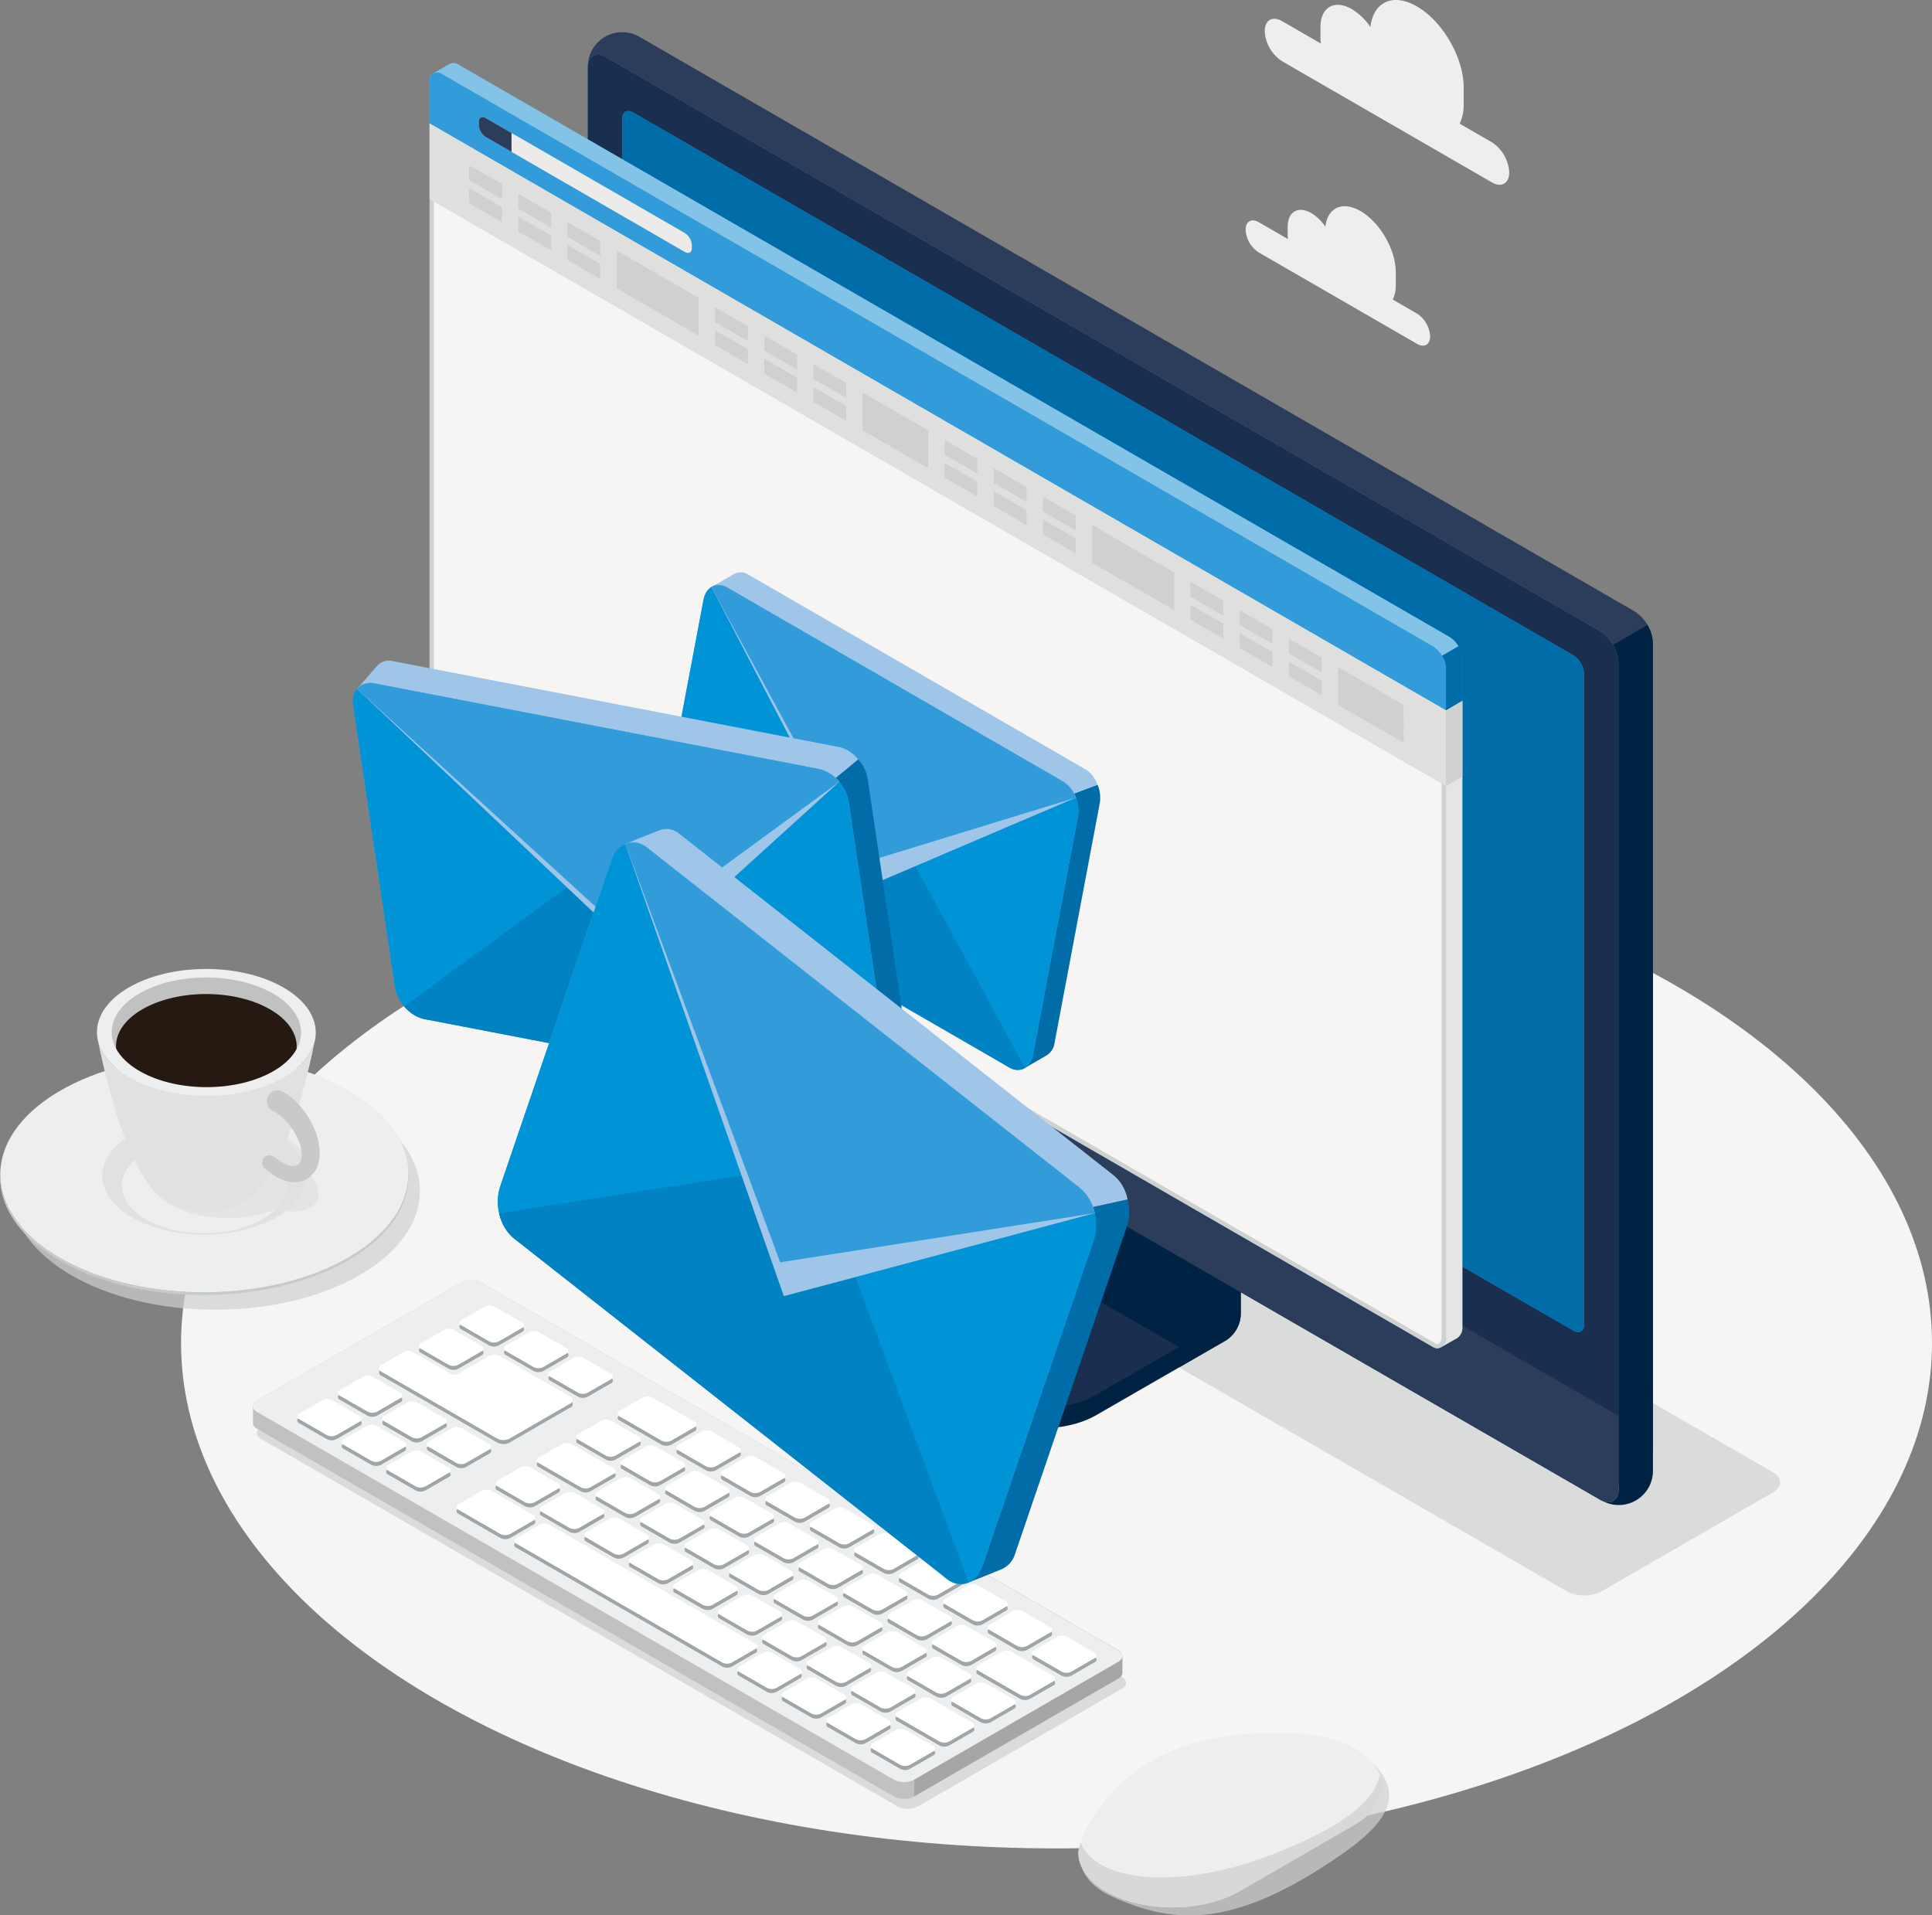
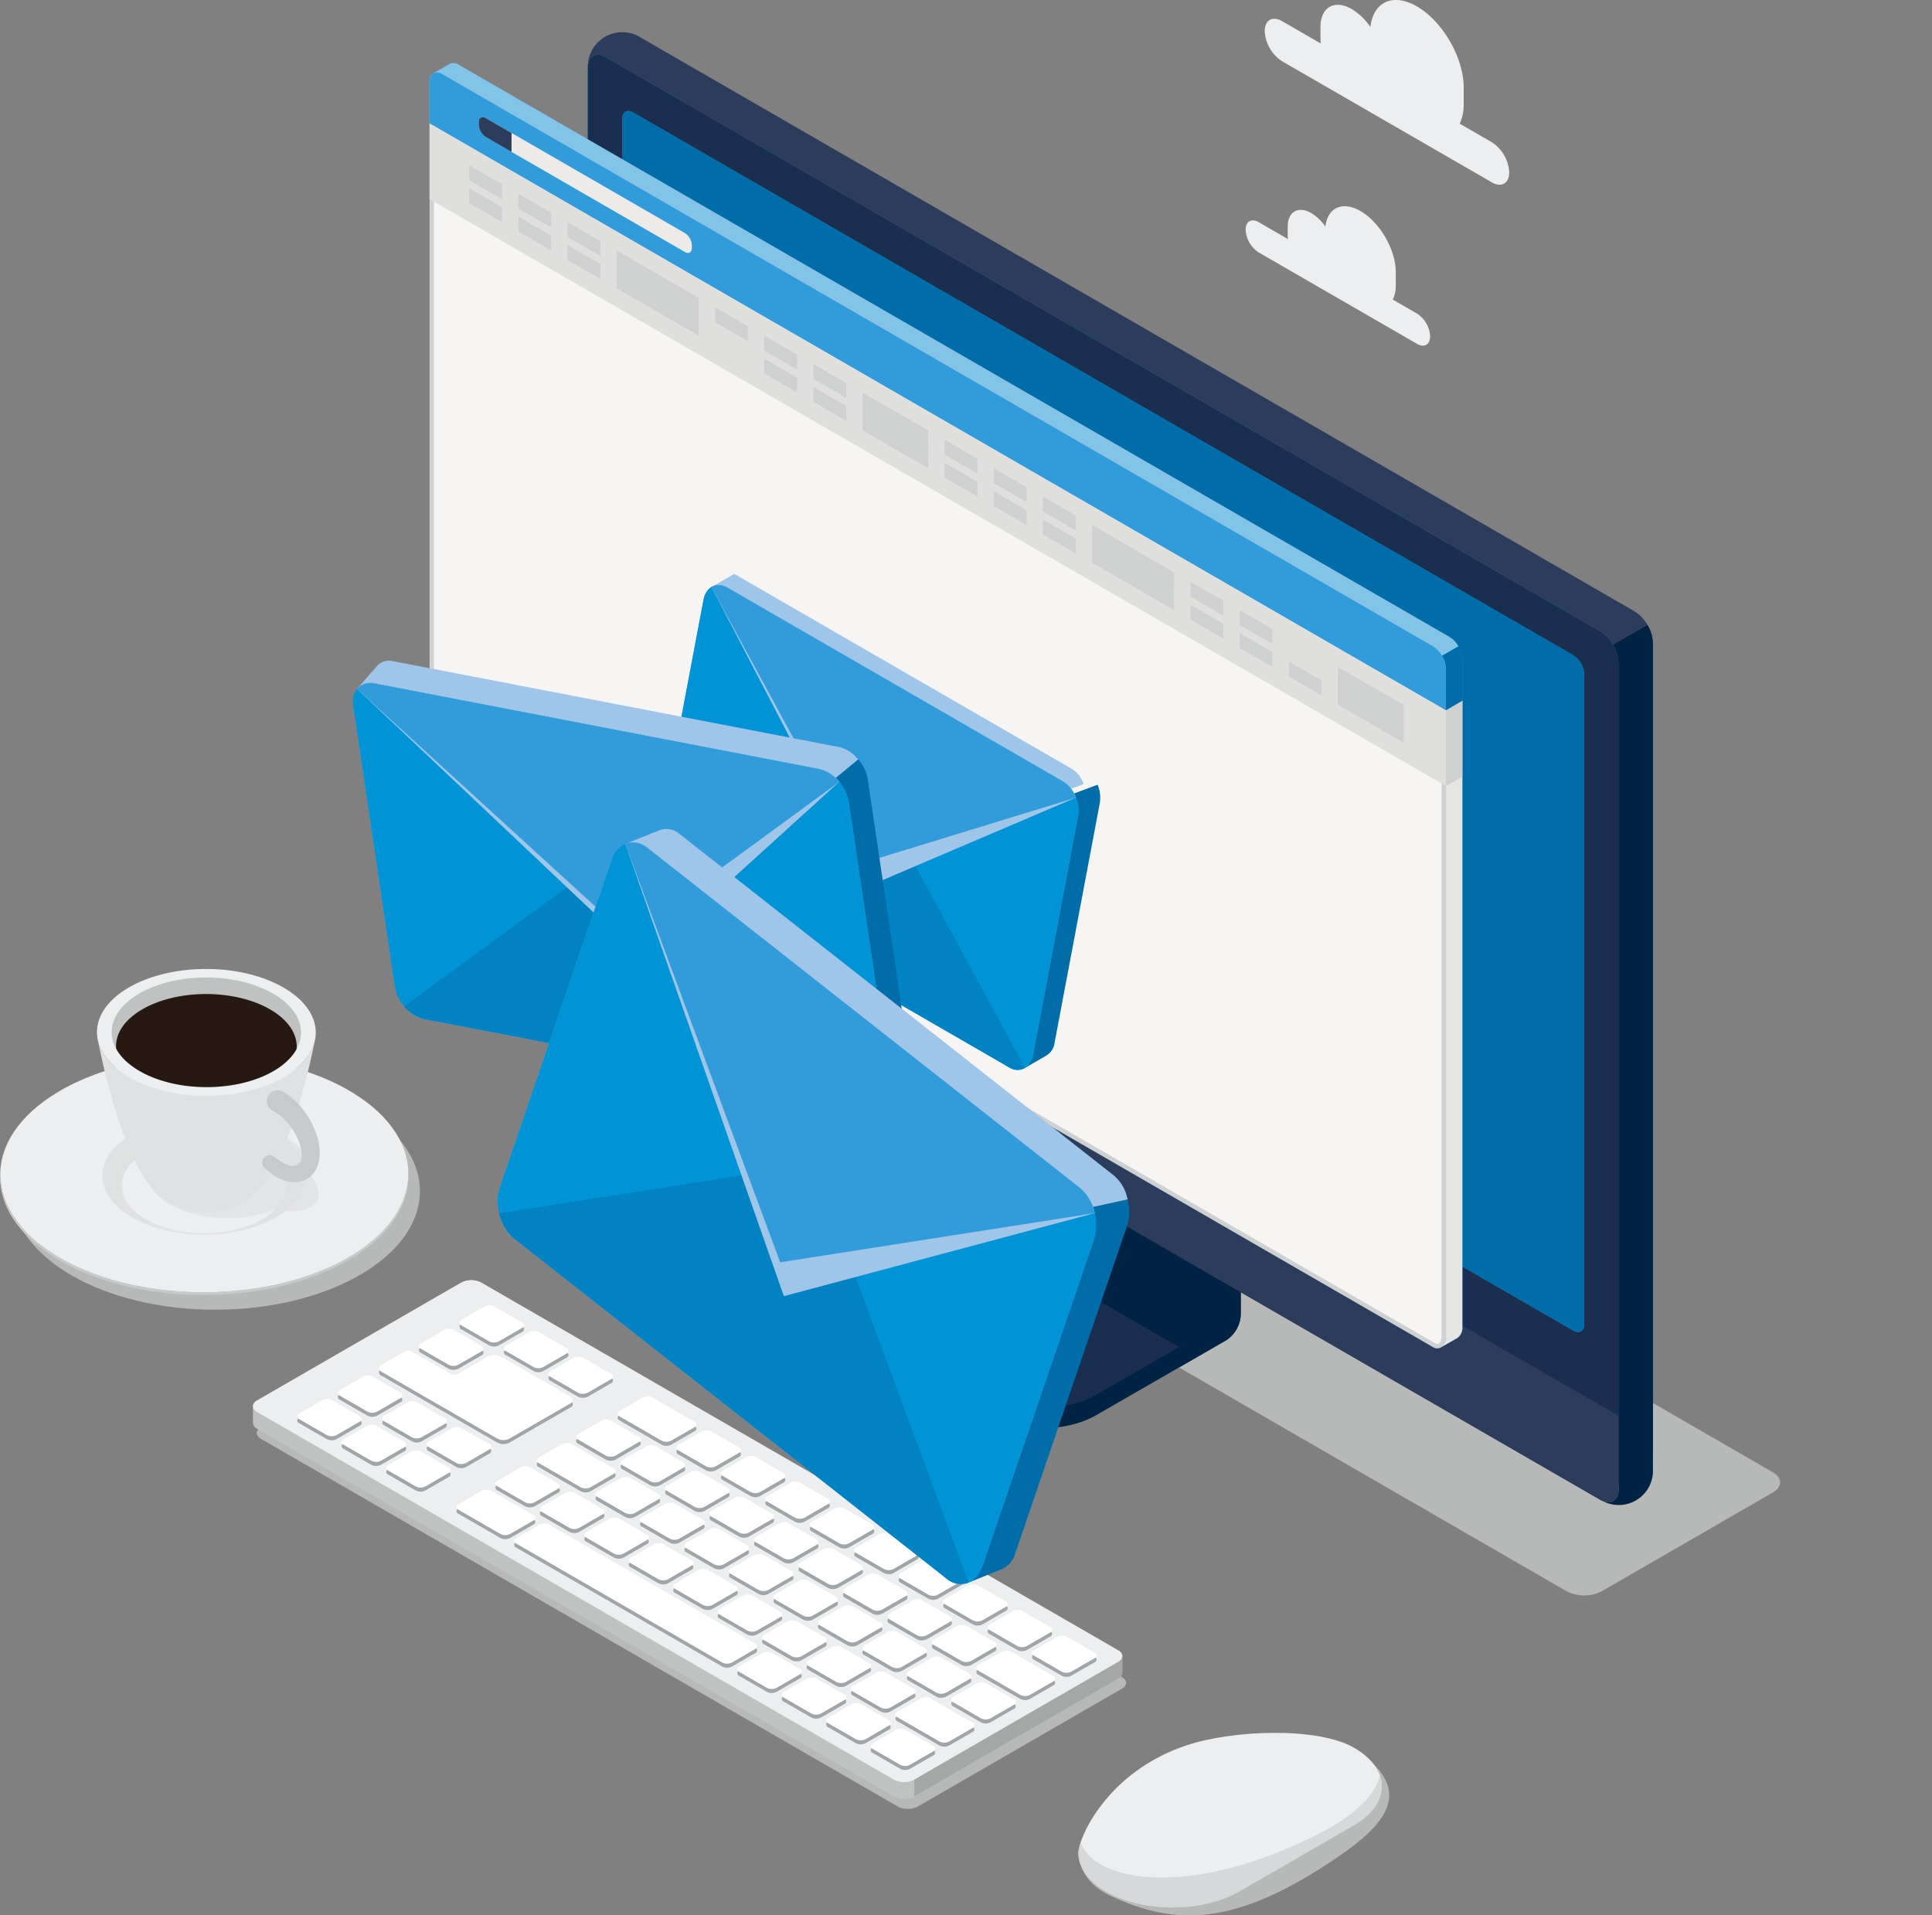
<svg xmlns="http://www.w3.org/2000/svg" xmlns:xlink="http://www.w3.org/1999/xlink" width="446.146" height="442.308" viewBox="0 0 446.146 442.308">
  <rect x="0" y="0" width="446.146" height="442.308" fill="#808080" stroke="none" />
  <defs>
    <linearGradient id="linear-gradient" x1="-126.222" y1="15.671" x2="-125.081" y2="15.671" gradientUnits="objectBoundingBox">
      <stop offset="0" stop-color="#6acdf6" />
      <stop offset="1" stop-color="#43b1e7" />
    </linearGradient>
    <linearGradient id="linear-gradient-2" x1="-98.796" y1="18.206" x2="-97.755" y2="18.206" xlink:href="#linear-gradient" />
    <linearGradient id="linear-gradient-3" x1="-88.742" y1="10.481" x2="-87.604" y2="10.481" xlink:href="#linear-gradient" />
  </defs>
  <g id="Group_587" data-name="Group 587" transform="translate(-1199.693 -76.106)">
-     <ellipse id="Floor" cx="202.168" cy="116.721" rx="202.168" ry="116.721" transform="translate(1241.504 269.507)" fill="#f6f5f4" style="mix-blend-mode: multiply;isolation: isolate" />
    <path id="Shadow" d="M1569.559,443.574l39.532-22.824c2.228-1.286,2.228-3.373,0-4.659l-229.94-132.756a8.919,8.919,0,0,0-8.071,0l-39.533,22.823c-2.229,1.286-2.229,3.373,0,4.659l229.941,132.757A8.918,8.918,0,0,0,1569.559,443.574Z" fill="#cfd1d0" opacity="0.7" style="mix-blend-mode: multiply;isolation: isolate" />
    <path id="Cloud" d="M1495.758,80.989l8.939,5.162a10.862,10.862,0,0,1-.075-1.184v-2.59c0-4.608,3.236-6.477,7.227-4.172a13.986,13.986,0,0,1,4.307,4.142c.654-5.795,5.2-7.954,10.723-4.766,5.972,3.448,10.812,11.832,10.812,18.727v3.875a10.2,10.2,0,0,1-.915,4.488l7.426,4.288a8.86,8.86,0,0,1,4.008,6.943c0,2.556-1.794,3.593-4.008,2.314l-48.444-27.969a8.858,8.858,0,0,1-4.009-6.943C1491.749,80.747,1493.543,79.711,1495.758,80.989Z" fill="#edeeef" />
    <path id="Cloud-2" data-name="Cloud" d="M1490.364,127.417l6.747,3.895a8.007,8.007,0,0,1-.057-.893v-1.955c0-3.478,2.442-4.888,5.454-3.149a10.563,10.563,0,0,1,3.251,3.126c.493-4.373,3.925-6,8.093-3.6,4.506,2.6,8.16,8.929,8.16,14.133V141.9a7.712,7.712,0,0,1-.691,3.388l5.6,3.235a6.687,6.687,0,0,1,3.025,5.24c0,1.93-1.354,2.712-3.025,1.747L1490.364,134.4a6.689,6.689,0,0,1-3.026-5.241C1487.338,127.234,1488.693,126.452,1490.364,127.417Z" fill="#edeeef" />
    <g id="Monitor">
      <g id="Group_559" data-name="Group 559">
        <g id="Group_558" data-name="Group 558">
          <path id="Path_785" data-name="Path 785" d="M1427.463,402.9l-33.984-19.65c-3.5-2.022-5.254-4.673-5.255-7.323s-.014-4.728-.014-4.728l35.26-19.882a7.477,7.477,0,0,0,3.383-5.859v-41.9l59.358,34.3,0,41.9a7.476,7.476,0,0,1-3.383,5.859L1452.836,402.9C1445.829,406.942,1434.47,406.942,1427.463,402.9Z" fill="#002343" />
        </g>
        <path id="Path_786" data-name="Path 786" d="M1471.961,387.174v4.707l10.879-6.27a7.484,7.484,0,0,0,3.378-5.859v-41.9l-11.308-6.524c-.234,2.872-.488,5.84-.723,8.731l7.93,4.59v32.735a7.433,7.433,0,0,1-3.379,5.859Z" fill="#002343" />
        <path id="Path_787" data-name="Path 787" d="M1482.118,377.4a7.478,7.478,0,0,1-3.382,5.86l-25.9,14.916c-7.006,4.045-18.366,4.046-25.373,0l-34-19.647c-7.008-4.044-7.009-10.6,0-14.646l25.912-14.927a7.479,7.479,0,0,0,3.383-5.859V310.356l59.359,34.3Z" fill="#1a2f4f" />
        <path id="Path_788" data-name="Path 788" d="M1412.485,352.937v-.005l6.891-3.978a7.479,7.479,0,0,0,3.383-5.859V310.356l59.36,34.3V377.4a7.477,7.477,0,0,1-3.384,5.86l-6.771,3.909Z" fill="#002343" />
        <path id="Path_789" data-name="Path 789" d="M1388.217,371.2v4.726c0,2.657,1.757,5.293,5.254,7.325l33.989,19.638a25.443,25.443,0,0,0,12.11,3.008V401.19a25.432,25.432,0,0,1-12.11-3.008l-33.989-19.658C1389.974,376.512,1388.217,373.856,1388.217,371.2Z" fill="#2c3c5b" />
      </g>
      <path id="Path_790" data-name="Path 790" d="M1577.427,418.089a9.069,9.069,0,0,1-8.2-.151L1339.673,285.4a9.341,9.341,0,0,1-4.228-7.323V91.775a7.945,7.945,0,0,1,12.162-7.022l229.555,132.533a9.349,9.349,0,0,1,4.228,7.324l0,186.307A9.067,9.067,0,0,1,1577.427,418.089Z" fill="#2c3c5b" />
      <path id="Path_791" data-name="Path 791" d="M1569.23,417.933,1339.672,285.4a9.347,9.347,0,0,1-4.228-7.324V91.77c0-2.7,1.893-3.79,4.228-2.442l229.555,132.533a9.346,9.346,0,0,1,4.228,7.324l0,186.306C1573.458,418.188,1571.565,419.281,1569.23,417.933Z" fill="#329bd9" />
      <path id="Path_792" data-name="Path 792" d="M1569.23,417.933,1339.672,285.4a9.347,9.347,0,0,1-4.228-7.324V91.77c0-2.7,1.893-3.79,4.228-2.442l229.555,132.533a9.346,9.346,0,0,1,4.228,7.324l0,186.306C1573.458,418.188,1571.565,419.281,1569.23,417.933Z" fill="#1a2f4f" />
      <path id="Path_793" data-name="Path 793" d="M1569.852,422.76a7.9,7.9,0,0,0,11.543-7.344V398.507l-7.93,4.59v16.909C1573.465,422.467,1571.9,423.58,1569.852,422.76Z" fill="#002343" />
      <path id="Path_794" data-name="Path 794" d="M1573.465,403.1l-.007,16.9c0,2.7-1.893,3.79-4.228,2.442L1339.672,289.909a9.347,9.347,0,0,1-4.228-7.324V265.646Z" fill="#1a2f4f" />
      <path id="Path_795" data-name="Path 795" d="M1573.458,403.061V420c0,2.7-1.893,3.79-4.228,2.442L1339.672,289.909a9.347,9.347,0,0,1-4.228-7.324V265.646Z" fill="#2c3c5b" />
      <path id="Path_796" data-name="Path 796" d="M1565.526,381.883V231.818a5.608,5.608,0,0,0-2.537-4.394L1345.92,102.1c-1.4-.809-2.537-.153-2.537,1.465l-.008,150.069a5.606,5.606,0,0,0,2.538,4.394l217.076,125.321C1564.391,384.157,1565.526,383.5,1565.526,381.883Z" fill="#329bd9" />
      <path id="Path_797" data-name="Path 797" d="M1565.526,381.883V231.818a5.608,5.608,0,0,0-2.537-4.394L1345.92,102.1c-1.4-.809-2.537-.153-2.537,1.465l-.008,150.069a5.606,5.606,0,0,0,2.538,4.394l217.076,125.321C1564.391,384.157,1565.526,383.5,1565.526,381.883Z" fill="#006da9" />
      <path id="Path_798" data-name="Path 798" d="M1454.454,339.751a8.768,8.768,0,0,1,3.968,6.872c0,2.53-1.777,3.555-3.968,2.29a8.768,8.768,0,0,1-3.968-6.872C1450.486,339.511,1452.263,338.485,1454.454,339.751Z" fill="#2c3c5b" />
      <path id="Path_799" data-name="Path 799" d="M1572.215,225a8.978,8.978,0,0,1,1.25,4.179V403.1l7.93-4.59v-173.9a8.752,8.752,0,0,0-1.25-4.18Z" fill="#002343" />
    </g>
    <g id="Window">
      <g id="Window-2" data-name="Window">
        <path id="Path_800" data-name="Path 800" d="M1303.478,90.888a2.082,2.082,0,0,1,2.158.169L1534.422,223.19a6.549,6.549,0,0,1,2.963,5.133V382.567a2.884,2.884,0,0,1-1.249,2.575c-.484.261-3.03,1.742-3.786,2.148a1.7,1.7,0,0,1-1.716-.1L1301.852,255.009a6.537,6.537,0,0,1-2.965-5.128V94.916a2.049,2.049,0,0,1,.918-1.946C1300.337,92.691,1302.933,91.215,1303.478,90.888Z" fill="#329bd9" />
        <g id="Group_560" data-name="Group 560">
          <g id="Path_801" data-name="Path 801" fill="#f6f5f4">
            <path d="M 1531.613 386.978 C 1531.613 386.978 1531.613 386.978 1531.613 386.978 C 1531.382 386.978 1531.136 386.904 1530.882 386.758 L 1302.102 254.576 C 1300.63 253.729 1299.387 251.579 1299.387 249.881 L 1299.387 94.916 C 1299.387 93.904 1299.813 93.3 1300.526 93.3 C 1300.846 93.3 1301.217 93.417 1301.6 93.638 L 1530.386 225.771 C 1531.857 226.62 1533.099 228.772 1533.099 230.47 L 1533.099 384.715 C 1533.099 385.34 1532.928 385.944 1532.63 386.37 C 1532.436 386.647 1532.103 386.978 1531.613 386.978 Z" stroke="none" />
            <path d="M 1300.526 92.8 L 1300.526 93.8 C 1300.296 93.8 1300.19 93.896 1300.124 93.979 C 1300.035 94.09 1299.887 94.359 1299.887 94.916 L 1299.887 249.881 C 1299.887 251.422 1301.015 253.374 1302.352 254.143 L 1531.132 386.324 C 1531.309 386.426 1531.47 386.478 1531.613 386.478 C 1532.138 386.478 1532.599 385.654 1532.599 384.715 L 1532.599 230.47 C 1532.599 228.928 1531.471 226.975 1530.136 226.204 L 1301.35 94.071 C 1300.962 93.847 1300.688 93.8 1300.526 93.8 L 1300.526 92.8 M 1300.526 92.8 C 1300.925 92.8 1301.374 92.93 1301.85 93.205 L 1530.636 225.338 C 1532.273 226.283 1533.599 228.581 1533.599 230.47 L 1533.599 384.715 C 1533.599 386.605 1532.272 388.134 1530.633 387.191 L 1301.852 255.009 C 1300.215 254.067 1298.887 251.771 1298.887 249.881 L 1298.887 94.916 C 1298.887 93.575 1299.554 92.8 1300.526 92.8 Z" stroke="none" fill="#cfd1d0" />
          </g>
          <path id="Path_802" data-name="Path 802" d="M1536.141,385.141c-.321.17-2.625,1.485-3.635,2.06a3.019,3.019,0,0,0,1.09-2.489V240.163l3.794-2.219V382.569A2.882,2.882,0,0,1,1536.141,385.141Z" fill="#e5e5e4" />
        </g>
        <g id="Group_561" data-name="Group 561">
          <path id="Path_803" data-name="Path 803" d="M1298.889,94.893c.011-1.871,1.331-2.629,2.961-1.688l228.786,132.133a6.549,6.549,0,0,1,2.963,5.132l0,9.693L1298.889,104.619Z" fill="#329bd9" />
          <path id="Path_804" data-name="Path 804" d="M1301.851,93.2l228.782,132.133a6.088,6.088,0,0,1,2.087,2.2l3.766-2.18a5.92,5.92,0,0,0-2.06-2.163L1305.635,91.06a2.086,2.086,0,0,0-2.153-.177c-.531.327-2.992,1.725-3.616,2.06A2.142,2.142,0,0,1,1301.851,93.2Z" fill="#fff" opacity="0.4" />
          <path id="Path_805" data-name="Path 805" d="M1537.39,237.954v-9.635a6.12,6.12,0,0,0-.9-2.963l-3.775,2.171a5.989,5.989,0,0,1,.885,2.945v9.691Z" fill="#006da9" />
        </g>
        <g id="Group_567" data-name="Group 567">
          <path id="Path_806" data-name="Path 806" d="M1533.6,240.163l0,17.454L1298.889,122.1V104.619Z" fill="#dfdfde" />
          <g id="Group_566" data-name="Group 566">
            <path id="Path_807" data-name="Path 807" d="M1523.823,238.866l-15.179-8.721v8.7l15.185,8.767Z" fill="#cfd1d0" />
            <g id="Group_562" data-name="Group 562">
-               <path id="Path_808" data-name="Path 808" d="M1504.9,227.938v3.439l-7.571-4.372v-3.439Z" fill="#cfd1d0" />
              <path id="Path_809" data-name="Path 809" d="M1504.9,233.248v3.439l-7.571-4.372v-3.439Z" fill="#cfd1d0" />
              <path id="Path_810" data-name="Path 810" d="M1493.539,221.38v3.439l-7.572-4.372v-3.439Z" fill="#cfd1d0" />
              <path id="Path_811" data-name="Path 811" d="M1493.539,226.69v3.439l-7.572-4.372v-3.439Z" fill="#cfd1d0" />
              <path id="Path_812" data-name="Path 812" d="M1482.182,214.821v3.439l-7.572-4.372V210.45Z" fill="#cfd1d0" />
              <path id="Path_813" data-name="Path 813" d="M1482.182,220.132v3.439l-7.572-4.372V215.76Z" fill="#cfd1d0" />
            </g>
            <g id="Group_563" data-name="Group 563">
              <path id="Path_814" data-name="Path 814" d="M1448.114,195.155v3.439l-7.572-4.372v-3.439Z" fill="#cfd1d0" />
              <path id="Path_815" data-name="Path 815" d="M1448.114,200.465V203.9l-7.572-4.372v-3.439Z" fill="#cfd1d0" />
              <path id="Path_816" data-name="Path 816" d="M1436.757,188.6v3.439l-7.571-4.372v-3.439Z" fill="#cfd1d0" />
              <path id="Path_817" data-name="Path 817" d="M1436.757,193.907v3.439l-7.571-4.372v-3.439Z" fill="#cfd1d0" />
              <path id="Path_818" data-name="Path 818" d="M1425.4,182.038v3.439l-7.572-4.372v-3.439Z" fill="#cfd1d0" />
              <path id="Path_819" data-name="Path 819" d="M1425.4,187.348v3.439l-7.572-4.372v-3.439Z" fill="#cfd1d0" />
            </g>
            <path id="Path_820" data-name="Path 820" d="M1470.827,208.268,1451.9,197.339v8.743l18.926,10.927Z" fill="#cfd1d0" />
            <path id="Path_821" data-name="Path 821" d="M1414.037,175.483l-15.179-8.721v8.7l15.185,8.767Z" fill="#cfd1d0" />
            <g id="Group_564" data-name="Group 564">
              <path id="Path_822" data-name="Path 822" d="M1395.109,164.554v3.439l-7.572-4.372v-3.439Z" fill="#cfd1d0" />
              <path id="Path_823" data-name="Path 823" d="M1395.109,169.865V173.3l-7.572-4.372v-3.439Z" fill="#cfd1d0" />
              <path id="Path_824" data-name="Path 824" d="M1383.752,158v3.439l-7.571-4.372v-3.439Z" fill="#cfd1d0" />
              <path id="Path_825" data-name="Path 825" d="M1383.752,163.306v3.439l-7.571-4.372v-3.439Z" fill="#cfd1d0" />
              <path id="Path_826" data-name="Path 826" d="M1372.4,151.437v3.439l-7.572-4.372v-3.439Z" fill="#cfd1d0" />
-               <path id="Path_827" data-name="Path 827" d="M1372.4,156.748v3.439l-7.572-4.372v-3.439Z" fill="#cfd1d0" />
            </g>
            <g id="Group_565" data-name="Group 565">
              <path id="Path_828" data-name="Path 828" d="M1338.325,131.767v3.439l-7.572-4.372V127.4Z" fill="#cfd1d0" />
              <path id="Path_829" data-name="Path 829" d="M1338.325,137.077v3.439l-7.572-4.372v-3.439Z" fill="#cfd1d0" />
              <path id="Path_830" data-name="Path 830" d="M1326.968,125.209v3.439l-7.572-4.372v-3.439Z" fill="#cfd1d0" />
              <path id="Path_831" data-name="Path 831" d="M1326.968,130.519v3.439l-7.572-4.372v-3.439Z" fill="#cfd1d0" />
              <path id="Path_832" data-name="Path 832" d="M1315.611,118.65v3.439l-7.572-4.372v-3.439Z" fill="#cfd1d0" />
              <path id="Path_833" data-name="Path 833" d="M1315.611,123.961V127.4l-7.572-4.372v-3.439Z" fill="#cfd1d0" />
            </g>
            <path id="Path_834" data-name="Path 834" d="M1361.038,144.884l-18.929-10.929V142.7l18.925,10.927Z" fill="#cfd1d0" />
          </g>
          <path id="Path_835" data-name="Path 835" d="M1533.6,240.163l3.793-2.219v17.491l-3.79,2.183Z" fill="#cfd1d0" />
        </g>
        <g id="Group_568" data-name="Group 568">
          <path id="Path_836" data-name="Path 836" d="M1359.458,132.713v.644c0,1.029-.722,1.446-1.614.932l-45.985-26.55a3.569,3.569,0,0,1-1.615-2.8V104.3c0-1.03.722-1.447,1.614-.932l45.985,26.551A3.565,3.565,0,0,1,1359.458,132.713Z" fill="#ecebea" />
          <path id="Path_837" data-name="Path 837" d="M1310.244,104.943V104.3c0-1.03.722-1.447,1.614-.932l5.957,3.44h0v4.371h0l-5.957-3.439A3.569,3.569,0,0,1,1310.244,104.943Z" fill="#2c3c5b" />
        </g>
      </g>
    </g>
    <g id="Group_575" data-name="Group 575">
      <ellipse id="Ellipse_28" data-name="Ellipse 28" cx="47.12" cy="27.293" rx="47.12" ry="27.293" transform="translate(1202.348 324.102) rotate(-0.163)" fill="#cfd1d0" opacity="0.7" style="mix-blend-mode: multiply;isolation: isolate" />
      <g id="_14" data-name="14">
        <g id="Group_571" data-name="Group 571">
          <path id="Path_838" data-name="Path 838" d="M1230.017,357.4c9.474,5.316,24.557,5.222,33.893-.167.1-.059.2-.119.3-.179,9.309-5.565,9.092-14.433-.485-19.807s-24.888-5.219-34.2.346S1220.44,352.022,1230.017,357.4Z" fill="#e0e1e3" />
          <g id="Group_569" data-name="Group 569">
            <path id="Path_839" data-name="Path 839" d="M1231.613,340.123a29.175,29.175,0,0,1,12.7-3.67c6.163-.442,12.6.674,17.393,3.366a17.983,17.983,0,0,1,2.478,1.66c5.892,4.747,5.243,11.411-2.05,15.771l-.267.157-.413.238c.087-.05.173-.1.259-.152,7.092-4.239,7.723-10.719,1.993-15.335a17.369,17.369,0,0,0-2.408-1.614c-4.666-2.618-10.921-3.7-16.913-3.273a28.376,28.376,0,0,0-12.35,3.568c-7.966,4.762-7.78,12.351.415,16.95l-.411-.235C1223.612,352.825,1223.421,345.02,1231.613,340.123Z" fill="#e2e3e3" />
            <path id="Path_840" data-name="Path 840" d="M1232.452,357.789c8.674,4.584,20.6,4.525,29-.144.087-.05.173-.1.259-.152,7.966-4.762,7.78-12.35-.415-16.949s-21.3-4.467-29.263.295S1224.257,353.19,1232.452,357.789Z" fill="#e0e1e3" />
            <path id="Path_841" data-name="Path 841" d="M1214.028,366.868c18.661,10.471,48.492,10.17,66.631-.673s17.714-28.122-.946-38.593-48.492-10.17-66.631.673S1195.367,356.4,1214.028,366.868Zm15.961-28.775c9.063-5.418,23.971-5.569,33.3-.336s9.536,13.866.472,19.285-23.971,5.569-33.3.336S1220.925,343.511,1229.989,338.093Z" fill="#edeeef" />
          </g>
          <g id="Group_570" data-name="Group 570">
            <ellipse id="Ellipse_29" data-name="Ellipse 29" cx="19.053" cy="11.036" rx="19.053" ry="11.036" transform="translate(1227.793 338.882) rotate(-0.162)" fill="#edeeef" />
          </g>
          <path id="Path_842" data-name="Path 842" d="M1199.769,346.356l.058-.589c-.746,7.626,4.005,15.38,14.2,21.1,18.661,10.471,48.492,10.17,66.631-.673,9.612-5.747,14.011-13.3,13.246-20.69l.061.588c.766,7.4-3.639,14.962-13.263,20.716-18.161,10.857-48.031,11.159-66.715.674h0C1203.779,361.755,1199.022,353.991,1199.769,346.356Z" fill="#c7c9cb" />
        </g>
        <path id="Path_843" data-name="Path 843" d="M1238.91,338.748c7.389-4.266,19.369-4.266,26.758,0,3.925,2.266,5.744,5.28,5.5,8.247,1.467,2.207,3.2,5,1.206,7.143-2.16,2.322-6.888,1.721-9.314,1.307-7.375,2.958-17.575,2.548-24.149-1.248C1231.521,349.931,1231.521,343.014,1238.91,338.748Z" fill="#e0e1e3" opacity="0.8" style="mix-blend-mode: multiply;isolation: isolate" />
        <g id="Group_574" data-name="Group 574">
          <g id="Group_573" data-name="Group 573">
            <g id="Group_572" data-name="Group 572">
              <path id="Path_844" data-name="Path 844" d="M1229.855,325.025c10.069,5.615,26.063,5.453,35.724-.361,3.966-2.387,6.248-5.356,6.863-8.416-2.686,13.209-7.47,30.256-15,36.451-4.03,3.315-16.711,6.8-24.177-4.229-6.063-8.964-9.967-27.04-11.019-32.367C1222.881,319.38,1225.426,322.556,1229.855,325.025Z" fill="#e0e1e3" />
              <path id="Path_845" data-name="Path 845" d="M1229.976,304.812c9.2-5.54,24.443-5.694,34.036-.344s9.909,14.176.705,19.716-24.442,5.693-34.036.344S1220.772,310.351,1229.976,304.812Z" fill="#c0c2c2" />
              <path id="Path_846" data-name="Path 846" d="M1232.294,309.343c7.976-4.8,21.181-4.934,29.494-.3,6.651,3.708,8.156,9.345,4.409,13.91a11.805,11.805,0,0,1-6.729,3.88,59.408,59.408,0,0,1-23.372.263,12.762,12.762,0,0,1-7.213-3.766C1224.812,318.847,1225.913,313.183,1232.294,309.343Z" fill="#261911" />
              <path id="Path_847" data-name="Path 847" d="M1229.855,325.025c10.069,5.615,26.063,5.453,35.723-.361s9.33-15.079-.74-20.694-26.063-5.453-35.723.362S1219.786,319.411,1229.855,325.025Zm1.717-19.323c8.358-5.031,22.2-5.171,30.909-.313s9,12.874.641,17.9-22.2,5.171-30.91.313S1223.213,310.732,1231.572,305.7Z" fill="#edeeef" />
            </g>
            <path id="Path_848" data-name="Path 848" d="M1260.54,343.616a1.711,1.711,0,0,1,2.38-.437l.988.681,1.047.722.042.021.187.091.391.191.636.232a2.607,2.607,0,0,0,2.46-.187,2.058,2.058,0,0,0,.576-1.092,3.692,3.692,0,0,0,.107-.862c0-.13.012-.381,0-.412l-.049-.652a11.818,11.818,0,0,0-1.4-3.938,14.7,14.7,0,0,0-2.287-3.11,11.679,11.679,0,0,0-2.01-1.706c-.512-.34-.81-.495-.81-.495-.038-.02-.083-.044-.119-.066a2.5,2.5,0,1,1,2.534-4.3l.079.046a14.371,14.371,0,0,1,1.192.822,16.541,16.541,0,0,1,2.664,2.53,19.309,19.309,0,0,1,2.757,4.234,15.584,15.584,0,0,1,1.6,5.793l.012.654a8.864,8.864,0,0,1-.042.892,7.653,7.653,0,0,1-.326,1.687,5.972,5.972,0,0,1-2.085,3.077,5.5,5.5,0,0,1-3.356,1.072,8.071,8.071,0,0,1-2.711-.526c-.382-.15-.792-.336-1.1-.489l-.38-.212-.182-.1-.089-.05-.263-.164-.04-.03-1.087-.844-.948-.736-.018-.014A1.711,1.711,0,0,1,1260.54,343.616Z" fill="#c7c9cb" />
          </g>
        </g>
      </g>
    </g>
    <g id="Group_578" data-name="Group 578">
      <path id="Path_849" data-name="Path 849" d="M1259.93,408.357l147.095,84.927a5.08,5.08,0,0,0,4.6,0l47.162-27.23c1.269-.733,1.269-1.921,0-2.654l-147.1-84.926a5.08,5.08,0,0,0-4.6,0L1259.93,405.7C1258.66,406.436,1258.66,407.624,1259.93,408.357Z" fill="#cfd1d0" opacity="0.7" style="mix-blend-mode: multiply;isolation: isolate" />
      <g id="Group_577" data-name="Group 577">
        <path id="Path_850" data-name="Path 850" d="M1259.055,399.512l47.162-27.229a5.08,5.08,0,0,1,4.6,0l147.1,84.926a1.654,1.654,0,0,1,.95,1.262l0,3.938a1.614,1.614,0,0,1-.952,1.327l-47.162,27.23a5.086,5.086,0,0,1-4.6,0l-147.095-84.927a1.616,1.616,0,0,1-.952-1.327V400.85A1.607,1.607,0,0,1,1259.055,399.512Z" fill="#c0c2c2" />
        <path id="Path_851" data-name="Path 851" d="M1410.833,430.029l47.076,27.18a1.654,1.654,0,0,1,.95,1.262l0,3.938a1.616,1.616,0,0,1-.952,1.327l-47.076,27.18Z" fill="#a5a7a7" />
        <g id="Group_576" data-name="Group 576">
          <path id="Path_852" data-name="Path 852" d="M1259.055,402.166l147.095,84.927a5.08,5.08,0,0,0,4.6,0l47.162-27.23c1.269-.733,1.269-1.921,0-2.654l-147.1-84.926a5.08,5.08,0,0,0-4.6,0l-47.162,27.229C1257.785,400.245,1257.785,401.433,1259.055,402.166Z" fill="#edeeef" />
          <path id="Path_853" data-name="Path 853" d="M1438.5,458.1l5.347-3.088a2.476,2.476,0,0,1,2.237,0l6.359,3.672a.681.681,0,0,1,0,1.291l-5.348,3.088a2.476,2.476,0,0,1-2.237,0l-6.358-3.671A.682.682,0,0,1,1438.5,458.1Zm-10.266-4.636,6.358,3.672a2.476,2.476,0,0,0,2.237,0l5.348-3.088a.681.681,0,0,0,0-1.291l-6.359-3.672a2.476,2.476,0,0,0-2.237,0l-5.347,3.088A.681.681,0,0,0,1428.23,453.463Zm-10.266-5.927,6.358,3.672a2.476,2.476,0,0,0,2.237,0l5.348-3.088a.681.681,0,0,0,0-1.291l-6.359-3.672a2.476,2.476,0,0,0-2.237,0l-5.347,3.088A.681.681,0,0,0,1417.964,447.536Zm-10.266-5.927,6.358,3.671a2.47,2.47,0,0,0,2.237,0l5.348-3.087a.682.682,0,0,0,0-1.292l-6.359-3.671a2.47,2.47,0,0,0-2.237,0l-5.347,3.087A.682.682,0,0,0,1407.7,441.609Zm-10.267-5.927,6.359,3.671a2.47,2.47,0,0,0,2.237,0l5.348-3.087a.682.682,0,0,0,0-1.292l-6.359-3.671a2.47,2.47,0,0,0-2.237,0l-5.348,3.087A.682.682,0,0,0,1397.431,435.682Zm-10.266-5.927,6.359,3.671a2.47,2.47,0,0,0,2.237,0l5.348-3.087a.682.682,0,0,0,0-1.292l-6.359-3.671a2.47,2.47,0,0,0-2.237,0l-5.348,3.087A.682.682,0,0,0,1387.165,429.755Zm-10.266-5.927,6.359,3.671a2.47,2.47,0,0,0,2.237,0l5.348-3.088a.681.681,0,0,0,0-1.291l-6.359-3.671a2.47,2.47,0,0,0-2.237,0l-5.348,3.087A.682.682,0,0,0,1376.9,423.828Zm-10.266-5.928,6.359,3.672a2.476,2.476,0,0,0,2.237,0l5.348-3.088a.682.682,0,0,0,0-1.291l-6.359-3.672a2.476,2.476,0,0,0-2.237,0l-5.348,3.088A.682.682,0,0,0,1366.633,417.9Zm-10.266-5.927,6.359,3.671a2.47,2.47,0,0,0,2.237,0l5.348-3.087a.682.682,0,0,0,0-1.292l-6.359-3.671a2.47,2.47,0,0,0-2.237,0l-5.348,3.088A.682.682,0,0,0,1356.367,411.973Zm-13.575-7.838,9.668,5.582a2.47,2.47,0,0,0,2.237,0l5.348-3.087a.682.682,0,0,0,0-1.292l-9.669-5.582a2.47,2.47,0,0,0-2.237,0l-5.347,3.088A.681.681,0,0,0,1342.792,404.135Zm-44.075,7.064,6.359,3.671a2.47,2.47,0,0,0,2.237,0l5.347-3.087a.682.682,0,0,0,0-1.292l-6.359-3.671a2.47,2.47,0,0,0-2.237,0l-5.347,3.087A.682.682,0,0,0,1298.717,411.2Zm-10.266-5.927,6.359,3.671a2.47,2.47,0,0,0,2.237,0l5.347-3.087a.682.682,0,0,0,0-1.292l-6.359-3.671a2.47,2.47,0,0,0-2.237,0l-5.347,3.087A.682.682,0,0,0,1288.451,405.272Zm-10.266-5.927,6.359,3.671a2.47,2.47,0,0,0,2.237,0l5.347-3.087a.682.682,0,0,0,0-1.292l-6.359-3.671a2.47,2.47,0,0,0-2.237,0l-5.347,3.087A.682.682,0,0,0,1278.185,399.345Zm11.147,17.273,6.359,3.671a2.47,2.47,0,0,0,2.237,0l5.347-3.088a.681.681,0,0,0,0-1.291l-6.359-3.671a2.47,2.47,0,0,0-2.237,0l-5.347,3.087A.682.682,0,0,0,1289.332,416.618Zm-10.266-5.928,6.359,3.672a2.476,2.476,0,0,0,2.237,0l5.347-3.088a.681.681,0,0,0,0-1.291l-6.359-3.672a2.476,2.476,0,0,0-2.237,0l-5.347,3.088A.681.681,0,0,0,1279.066,410.69Zm-10.266-5.927,6.359,3.672a2.476,2.476,0,0,0,2.237,0l5.347-3.088a.681.681,0,0,0,0-1.291l-6.359-3.672a2.476,2.476,0,0,0-2.237,0l-5.347,3.088A.681.681,0,0,0,1268.8,404.763Zm156.825,58.078,9.668,5.582a2.47,2.47,0,0,0,2.237,0l5.348-3.088a.682.682,0,0,0,0-1.291l-9.669-5.582a2.47,2.47,0,0,0-2.237,0l-5.347,3.087A.682.682,0,0,0,1425.625,462.841Zm-10.266-5.927,6.359,3.671a2.47,2.47,0,0,0,2.237,0l5.347-3.088a.681.681,0,0,0,0-1.291l-6.359-3.671a2.47,2.47,0,0,0-2.237,0l-5.347,3.087A.682.682,0,0,0,1415.359,456.914Zm-10.266-5.928,6.359,3.672a2.476,2.476,0,0,0,2.237,0l5.347-3.088a.681.681,0,0,0,0-1.291l-6.359-3.672a2.476,2.476,0,0,0-2.237,0l-5.347,3.088A.681.681,0,0,0,1405.093,450.986Zm-10.266-5.927,6.359,3.671a2.47,2.47,0,0,0,2.237,0l5.347-3.087a.682.682,0,0,0,0-1.292l-6.359-3.671a2.476,2.476,0,0,0-2.237,0l-5.347,3.088A.681.681,0,0,0,1394.827,445.059Zm-10.266-5.927,6.358,3.671a2.472,2.472,0,0,0,2.238,0l5.347-3.087a.682.682,0,0,0,0-1.292l-6.359-3.671a2.47,2.47,0,0,0-2.237,0l-5.347,3.087A.682.682,0,0,0,1384.561,439.132ZM1374.3,433.2l6.358,3.671a2.472,2.472,0,0,0,2.238,0l5.347-3.087a.682.682,0,0,0,0-1.292l-6.359-3.671a2.47,2.47,0,0,0-2.237,0l-5.347,3.087A.682.682,0,0,0,1374.3,433.2Zm-10.266-5.927,6.358,3.671a2.47,2.47,0,0,0,2.237,0l5.348-3.087a.682.682,0,0,0,0-1.292l-6.359-3.671a2.47,2.47,0,0,0-2.237,0l-5.347,3.087A.682.682,0,0,0,1364.029,427.278Zm-10.266-5.927,6.358,3.671a2.476,2.476,0,0,0,2.237,0l5.348-3.088a.681.681,0,0,0,0-1.291l-6.359-3.672a2.476,2.476,0,0,0-2.237,0l-5.347,3.088A.682.682,0,0,0,1353.763,421.351Zm-10.266-5.928,6.358,3.672a2.476,2.476,0,0,0,2.237,0l5.348-3.088a.681.681,0,0,0,0-1.291l-6.359-3.672a2.476,2.476,0,0,0-2.237,0l-5.347,3.088A.681.681,0,0,0,1343.5,415.423Zm-10.266-5.927,6.358,3.671a2.47,2.47,0,0,0,2.237,0l5.348-3.087a.682.682,0,0,0,0-1.292l-6.359-3.671a2.47,2.47,0,0,0-2.237,0l-5.347,3.088A.681.681,0,0,0,1333.231,409.5Zm86.61,60.665,6.358,3.671a2.47,2.47,0,0,0,2.237,0l5.348-3.087a.682.682,0,0,0,0-1.292l-6.359-3.671a2.476,2.476,0,0,0-2.237,0l-5.347,3.088A.681.681,0,0,0,1419.841,470.161Zm-10.266-5.927,6.358,3.671a2.47,2.47,0,0,0,2.237,0l5.348-3.087a.682.682,0,0,0,0-1.292l-6.359-3.671a2.47,2.47,0,0,0-2.237,0l-5.347,3.087A.682.682,0,0,0,1409.575,464.234Zm-10.267-5.927,6.359,3.671a2.47,2.47,0,0,0,2.237,0l5.348-3.087a.682.682,0,0,0,0-1.292l-6.359-3.671a2.47,2.47,0,0,0-2.237,0l-5.348,3.087A.682.682,0,0,0,1399.308,458.307Zm-10.266-5.927,6.359,3.671a2.47,2.47,0,0,0,2.237,0l5.348-3.088a.681.681,0,0,0,0-1.291L1396.627,448a2.47,2.47,0,0,0-2.237,0l-5.348,3.087A.682.682,0,0,0,1389.042,452.38Zm12.182,28.53,6.359,3.671a2.47,2.47,0,0,0,2.237,0l5.347-3.087a.682.682,0,0,0,0-1.292l-6.359-3.671a2.47,2.47,0,0,0-2.237,0l-5.347,3.087A.682.682,0,0,0,1401.224,480.91Zm-10.266-5.927,6.359,3.671a2.476,2.476,0,0,0,2.237,0l5.347-3.088a.681.681,0,0,0,0-1.291l-6.359-3.671a2.47,2.47,0,0,0-2.237,0l-5.347,3.087A.682.682,0,0,0,1390.958,474.983Zm-10.266-5.928,6.359,3.672a2.476,2.476,0,0,0,2.237,0l5.347-3.088a.681.681,0,0,0,0-1.291l-6.359-3.672a2.476,2.476,0,0,0-2.237,0l-5.347,3.088A.681.681,0,0,0,1380.692,469.055Zm-10.266-5.927,6.359,3.672a2.476,2.476,0,0,0,2.237,0l5.347-3.088a.682.682,0,0,0,0-1.292l-6.359-3.671a2.47,2.47,0,0,0-2.237,0l-5.347,3.088A.681.681,0,0,0,1370.426,463.128Zm-64.845-37.438,9.669,5.582a2.476,2.476,0,0,0,2.237,0l5.347-3.088a.681.681,0,0,0,0-1.291l-9.668-5.582a2.47,2.47,0,0,0-2.237,0l-5.348,3.087A.682.682,0,0,0,1305.581,425.69Zm73.195,20.762,6.359,3.672a2.476,2.476,0,0,0,2.237,0l5.348-3.088a.681.681,0,0,0,0-1.291l-6.359-3.672a2.476,2.476,0,0,0-2.237,0l-5.348,3.088A.682.682,0,0,0,1378.776,446.452Zm-10.266-5.927,6.359,3.672a2.476,2.476,0,0,0,2.237,0l5.348-3.088a.682.682,0,0,0,0-1.291l-6.359-3.672a2.476,2.476,0,0,0-2.237,0l-5.348,3.088A.682.682,0,0,0,1368.51,440.525Zm-10.266-5.927,6.359,3.671a2.47,2.47,0,0,0,2.237,0l5.348-3.087a.682.682,0,0,0,0-1.292l-6.359-3.671a2.47,2.47,0,0,0-2.237,0l-5.348,3.088A.682.682,0,0,0,1358.244,434.6Zm-10.266-5.927,6.359,3.671a2.47,2.47,0,0,0,2.237,0l5.348-3.087a.682.682,0,0,0,0-1.292l-6.359-3.671a2.47,2.47,0,0,0-2.237,0l-5.348,3.087A.682.682,0,0,0,1347.978,428.671Zm-10.266-5.927,6.359,3.671a2.47,2.47,0,0,0,2.237,0l5.348-3.087a.682.682,0,0,0,0-1.292l-6.359-3.671a2.47,2.47,0,0,0-2.237,0l-5.348,3.087A.682.682,0,0,0,1337.712,422.744Zm-13.575-7.838,9.668,5.582a2.47,2.47,0,0,0,2.237,0l5.348-3.087a.682.682,0,0,0,0-1.292l-9.669-5.582a2.47,2.47,0,0,0-2.237,0l-5.347,3.087A.682.682,0,0,0,1324.137,414.906Zm82.833,58.7,9.668,5.582a2.47,2.47,0,0,0,2.237,0l5.348-3.087a.682.682,0,0,0,0-1.292l-9.669-5.582a2.476,2.476,0,0,0-2.237,0l-5.347,3.088A.681.681,0,0,0,1406.97,473.611Zm-10.266-5.927,6.358,3.671a2.472,2.472,0,0,0,2.238,0l5.347-3.087a.682.682,0,0,0,0-1.292l-6.359-3.671a2.47,2.47,0,0,0-2.237,0l-5.347,3.088A.681.681,0,0,0,1396.7,467.684Zm-10.266-5.927,6.358,3.671a2.472,2.472,0,0,0,2.238,0l5.347-3.087a.682.682,0,0,0,0-1.292l-6.359-3.671a2.47,2.47,0,0,0-2.237,0l-5.347,3.087A.682.682,0,0,0,1386.438,461.757Zm-10.266-5.927,6.358,3.671a2.47,2.47,0,0,0,2.237,0l5.348-3.087a.682.682,0,0,0,0-1.292l-6.359-3.671a2.47,2.47,0,0,0-2.237,0l-5.347,3.087A.682.682,0,0,0,1376.172,455.83Zm-10.266-5.927,6.358,3.671a2.47,2.47,0,0,0,2.237,0l5.348-3.087a.682.682,0,0,0,0-1.292l-6.359-3.671a2.47,2.47,0,0,0-2.237,0l-5.347,3.087A.682.682,0,0,0,1365.906,449.9Zm-46.979-16.4,47.545,27.451a2.472,2.472,0,0,0,2.238,0l5.347-3.087a.682.682,0,0,0,0-1.292l-47.545-27.451a2.476,2.476,0,0,0-2.237,0l-5.348,3.088A.681.681,0,0,0,1318.927,433.5Zm36.713,10.474,6.358,3.672a2.476,2.476,0,0,0,2.237,0l5.348-3.088a.681.681,0,0,0,0-1.291l-6.359-3.672a2.476,2.476,0,0,0-2.237,0l-5.347,3.088A.681.681,0,0,0,1355.64,443.975Zm-10.266-5.927,6.358,3.672a2.476,2.476,0,0,0,2.237,0l5.348-3.088a.681.681,0,0,0,0-1.291l-6.359-3.672a2.476,2.476,0,0,0-2.237,0l-5.347,3.088A.681.681,0,0,0,1345.374,438.048Zm-10.266-5.927,6.358,3.671a2.47,2.47,0,0,0,2.237,0l5.348-3.087a.682.682,0,0,0,0-1.292l-6.359-3.671a2.47,2.47,0,0,0-2.237,0l-5.347,3.088A.681.681,0,0,0,1335.108,432.121Zm-10.266-5.927,6.358,3.671a2.47,2.47,0,0,0,2.237,0l5.348-3.087a.682.682,0,0,0,0-1.292l-6.359-3.671a2.47,2.47,0,0,0-2.237,0l-5.347,3.087A.682.682,0,0,0,1324.842,426.194Zm-10.266-5.927,6.358,3.671a2.47,2.47,0,0,0,2.237,0l5.348-3.087a.682.682,0,0,0,0-1.292l-6.359-3.671a2.47,2.47,0,0,0-2.237,0l-5.347,3.087A.682.682,0,0,0,1314.576,420.267Zm12.242-25.292,6.359,3.671a2.476,2.476,0,0,0,2.237,0l5.348-3.088a.682.682,0,0,0,0-1.291L1334.4,390.6a2.47,2.47,0,0,0-2.237,0l-5.348,3.087A.682.682,0,0,0,1326.818,394.975Zm-10.266-5.928,6.359,3.672a2.476,2.476,0,0,0,2.237,0l5.347-3.088a.681.681,0,0,0,0-1.291l-6.358-3.672a2.476,2.476,0,0,0-2.237,0l-5.348,3.088A.681.681,0,0,0,1316.552,389.047Zm-10.266-5.927,6.359,3.672a2.476,2.476,0,0,0,2.237,0l5.347-3.088a.681.681,0,0,0,0-1.291l-6.358-3.672a2.476,2.476,0,0,0-2.237,0l-5.348,3.088A.681.681,0,0,0,1306.286,383.12Zm-9.362,5.4,6.359,3.672a2.476,2.476,0,0,0,2.237,0l5.347-3.088a.681.681,0,0,0,0-1.291l-6.358-3.672a2.476,2.476,0,0,0-2.237,0l-5.348,3.088A.681.681,0,0,0,1296.924,388.525Zm-9.094,5.3,26.726,15.431a3.076,3.076,0,0,0,2.781,0l14.043-8.108a.848.848,0,0,0,0-1.606l-16.111-9.3a3.076,3.076,0,0,0-2.781,0l-7.04,4.064a1.735,1.735,0,0,1-1.563,0l-8.979-5.11a2.052,2.052,0,0,0-1.849,0l-5.227,3.017A.848.848,0,0,0,1287.83,393.829Z" fill="#989fa0" opacity="0.9" style="mix-blend-mode: multiply;isolation: isolate" />
          <path id="Path_854" data-name="Path 854" d="M1438.5,457.165l5.347-3.087a2.47,2.47,0,0,1,2.237,0l6.359,3.671a.681.681,0,0,1,0,1.291l-5.348,3.088a2.47,2.47,0,0,1-2.237,0l-6.358-3.671A.682.682,0,0,1,1438.5,457.165Zm-10.266-4.636,6.358,3.672a2.476,2.476,0,0,0,2.237,0l5.348-3.088a.681.681,0,0,0,0-1.291l-6.359-3.672a2.476,2.476,0,0,0-2.237,0l-5.347,3.088A.681.681,0,0,0,1428.23,452.529Zm-10.266-5.927,6.358,3.672a2.476,2.476,0,0,0,2.237,0l5.348-3.088a.681.681,0,0,0,0-1.291l-6.359-3.672a2.476,2.476,0,0,0-2.237,0l-5.347,3.088A.681.681,0,0,0,1417.964,446.6Zm-10.266-5.927,6.358,3.671a2.47,2.47,0,0,0,2.237,0l5.348-3.087a.682.682,0,0,0,0-1.292l-6.359-3.671a2.47,2.47,0,0,0-2.237,0l-5.347,3.088A.681.681,0,0,0,1407.7,440.675Zm-10.267-5.927,6.359,3.671a2.47,2.47,0,0,0,2.237,0l5.348-3.087a.682.682,0,0,0,0-1.292l-6.359-3.671a2.47,2.47,0,0,0-2.237,0l-5.348,3.087A.682.682,0,0,0,1397.431,434.748Zm-10.266-5.927,6.359,3.671a2.47,2.47,0,0,0,2.237,0l5.348-3.087a.682.682,0,0,0,0-1.292l-6.359-3.671a2.47,2.47,0,0,0-2.237,0l-5.348,3.087A.682.682,0,0,0,1387.165,428.821Zm-10.266-5.927,6.359,3.671a2.476,2.476,0,0,0,2.237,0l5.348-3.088a.681.681,0,0,0,0-1.291l-6.359-3.671a2.47,2.47,0,0,0-2.237,0L1376.9,421.6A.682.682,0,0,0,1376.9,422.894Zm-10.266-5.928,6.359,3.672a2.476,2.476,0,0,0,2.237,0l5.348-3.088a.682.682,0,0,0,0-1.291l-6.359-3.672a2.476,2.476,0,0,0-2.237,0l-5.348,3.088A.682.682,0,0,0,1366.633,416.966Zm-10.266-5.927,6.359,3.672a2.476,2.476,0,0,0,2.237,0l5.348-3.088a.682.682,0,0,0,0-1.291l-6.359-3.672a2.47,2.47,0,0,0-2.237,0l-5.348,3.088A.682.682,0,0,0,1356.367,411.039Zm-13.575-7.838,9.668,5.582a2.47,2.47,0,0,0,2.237,0l5.348-3.087a.682.682,0,0,0,0-1.292l-9.669-5.582a2.47,2.47,0,0,0-2.237,0l-5.347,3.088A.681.681,0,0,0,1342.792,403.2Zm-44.075,7.064,6.359,3.671a2.47,2.47,0,0,0,2.237,0l5.347-3.087a.682.682,0,0,0,0-1.292l-6.359-3.671a2.47,2.47,0,0,0-2.237,0l-5.347,3.088A.681.681,0,0,0,1298.717,410.265Zm-10.266-5.927,6.359,3.671a2.47,2.47,0,0,0,2.237,0l5.347-3.087a.682.682,0,0,0,0-1.292l-6.359-3.671a2.47,2.47,0,0,0-2.237,0l-5.347,3.087A.682.682,0,0,0,1288.451,404.338Zm-10.266-5.927,6.359,3.671a2.47,2.47,0,0,0,2.237,0l5.347-3.087a.682.682,0,0,0,0-1.292l-6.359-3.671a2.47,2.47,0,0,0-2.237,0l-5.347,3.087A.682.682,0,0,0,1278.185,398.411Zm11.147,17.273,6.359,3.671a2.47,2.47,0,0,0,2.237,0l5.347-3.088a.681.681,0,0,0,0-1.291l-6.359-3.671a2.47,2.47,0,0,0-2.237,0l-5.347,3.087A.682.682,0,0,0,1289.332,415.684Zm-10.266-5.928,6.359,3.672a2.476,2.476,0,0,0,2.237,0l5.347-3.088a.681.681,0,0,0,0-1.291l-6.359-3.672a2.476,2.476,0,0,0-2.237,0l-5.347,3.088A.681.681,0,0,0,1279.066,409.756Zm-10.266-5.927,6.359,3.672a2.476,2.476,0,0,0,2.237,0l5.347-3.088a.681.681,0,0,0,0-1.291l-6.359-3.672a2.476,2.476,0,0,0-2.237,0l-5.347,3.088A.681.681,0,0,0,1268.8,403.829Zm156.825,58.078,9.668,5.582a2.47,2.47,0,0,0,2.237,0l5.348-3.087a.682.682,0,0,0,0-1.292l-9.669-5.582a2.47,2.47,0,0,0-2.237,0l-5.347,3.087A.682.682,0,0,0,1425.625,461.907Zm-10.266-5.927,6.359,3.671a2.47,2.47,0,0,0,2.237,0l5.347-3.088a.681.681,0,0,0,0-1.291l-6.359-3.671a2.47,2.47,0,0,0-2.237,0l-5.347,3.087A.682.682,0,0,0,1415.359,455.98Zm-10.266-5.928,6.359,3.672a2.476,2.476,0,0,0,2.237,0l5.347-3.088a.681.681,0,0,0,0-1.291l-6.359-3.672a2.476,2.476,0,0,0-2.237,0l-5.347,3.088A.681.681,0,0,0,1405.093,450.052Zm-10.266-5.927,6.359,3.671a2.47,2.47,0,0,0,2.237,0l5.347-3.087a.682.682,0,0,0,0-1.292l-6.359-3.671a2.476,2.476,0,0,0-2.237,0l-5.347,3.088A.681.681,0,0,0,1394.827,444.125Zm-10.266-5.927,6.358,3.671a2.472,2.472,0,0,0,2.238,0l5.347-3.087a.682.682,0,0,0,0-1.292l-6.359-3.671a2.47,2.47,0,0,0-2.237,0l-5.347,3.087A.682.682,0,0,0,1384.561,438.2Zm-10.266-5.927,6.358,3.671a2.472,2.472,0,0,0,2.238,0l5.347-3.087a.682.682,0,0,0,0-1.292l-6.359-3.671a2.47,2.47,0,0,0-2.237,0l-5.347,3.087A.682.682,0,0,0,1374.3,432.271Zm-10.266-5.927,6.358,3.671a2.47,2.47,0,0,0,2.237,0l5.348-3.087a.682.682,0,0,0,0-1.292l-6.359-3.671a2.47,2.47,0,0,0-2.237,0l-5.347,3.087A.682.682,0,0,0,1364.029,426.344Zm-10.266-5.928,6.358,3.672a2.47,2.47,0,0,0,2.237,0l5.348-3.088a.681.681,0,0,0,0-1.291l-6.359-3.672a2.476,2.476,0,0,0-2.237,0l-5.347,3.088A.681.681,0,0,0,1353.763,420.416Zm-10.266-5.927,6.358,3.672a2.476,2.476,0,0,0,2.237,0l5.348-3.088a.681.681,0,0,0,0-1.291l-6.359-3.672a2.476,2.476,0,0,0-2.237,0L1343.5,413.2A.681.681,0,0,0,1343.5,414.489Zm-10.266-5.927,6.358,3.672a2.476,2.476,0,0,0,2.237,0l5.348-3.088a.681.681,0,0,0,0-1.291l-6.359-3.672a2.476,2.476,0,0,0-2.237,0l-5.347,3.088A.681.681,0,0,0,1333.231,408.562Zm86.61,60.665,6.358,3.672a2.476,2.476,0,0,0,2.237,0l5.348-3.088a.681.681,0,0,0,0-1.291l-6.359-3.672a2.476,2.476,0,0,0-2.237,0l-5.347,3.088A.681.681,0,0,0,1419.841,469.227Zm-10.266-5.927,6.358,3.671a2.47,2.47,0,0,0,2.237,0l5.348-3.087a.682.682,0,0,0,0-1.292l-6.359-3.671a2.47,2.47,0,0,0-2.237,0l-5.347,3.087A.682.682,0,0,0,1409.575,463.3Zm-10.267-5.927,6.359,3.671a2.47,2.47,0,0,0,2.237,0l5.348-3.087a.682.682,0,0,0,0-1.292l-6.359-3.671a2.47,2.47,0,0,0-2.237,0l-5.348,3.087A.682.682,0,0,0,1399.308,457.373Zm-10.266-5.927,6.359,3.671a2.47,2.47,0,0,0,2.237,0l5.348-3.087a.682.682,0,0,0,0-1.292l-6.359-3.671a2.47,2.47,0,0,0-2.237,0l-5.348,3.087A.682.682,0,0,0,1389.042,451.446Zm12.182,28.53,6.359,3.671a2.47,2.47,0,0,0,2.237,0l5.347-3.087a.682.682,0,0,0,0-1.292l-6.359-3.671a2.47,2.47,0,0,0-2.237,0l-5.347,3.087A.682.682,0,0,0,1401.224,479.976Zm-10.266-5.927,6.359,3.671a2.47,2.47,0,0,0,2.237,0l5.347-3.088a.681.681,0,0,0,0-1.291l-6.359-3.671a2.47,2.47,0,0,0-2.237,0l-5.347,3.087A.682.682,0,0,0,1390.958,474.049Zm-10.266-5.928,6.359,3.672a2.476,2.476,0,0,0,2.237,0l5.347-3.088a.681.681,0,0,0,0-1.291l-6.359-3.672a2.476,2.476,0,0,0-2.237,0l-5.347,3.088A.681.681,0,0,0,1380.692,468.121Zm-10.266-5.927,6.359,3.672a2.476,2.476,0,0,0,2.237,0l5.347-3.088a.681.681,0,0,0,0-1.291l-6.359-3.672a2.476,2.476,0,0,0-2.237,0l-5.347,3.088A.681.681,0,0,0,1370.426,462.194Zm-64.845-37.438,9.669,5.582a2.47,2.47,0,0,0,2.237,0l5.347-3.088a.681.681,0,0,0,0-1.291l-9.668-5.582a2.47,2.47,0,0,0-2.237,0l-5.348,3.087A.682.682,0,0,0,1305.581,424.756Zm73.195,20.763,6.359,3.671a2.47,2.47,0,0,0,2.237,0l5.348-3.088a.681.681,0,0,0,0-1.291l-6.359-3.671a2.47,2.47,0,0,0-2.237,0l-5.348,3.087A.682.682,0,0,0,1378.776,445.519Zm-10.266-5.928,6.359,3.672a2.476,2.476,0,0,0,2.237,0l5.348-3.088a.682.682,0,0,0,0-1.291l-6.359-3.672a2.476,2.476,0,0,0-2.237,0l-5.348,3.088A.682.682,0,0,0,1368.51,439.591Zm-10.266-5.927,6.359,3.672a2.476,2.476,0,0,0,2.237,0l5.348-3.088a.682.682,0,0,0,0-1.291l-6.359-3.672a2.476,2.476,0,0,0-2.237,0l-5.348,3.088A.682.682,0,0,0,1358.244,433.664Zm-10.266-5.927,6.359,3.671a2.47,2.47,0,0,0,2.237,0l5.348-3.087a.682.682,0,0,0,0-1.292l-6.359-3.671a2.47,2.47,0,0,0-2.237,0l-5.348,3.088A.682.682,0,0,0,1347.978,427.737Zm-10.266-5.927,6.359,3.671a2.47,2.47,0,0,0,2.237,0l5.348-3.087a.682.682,0,0,0,0-1.292l-6.359-3.671a2.47,2.47,0,0,0-2.237,0l-5.348,3.087A.682.682,0,0,0,1337.712,421.81Zm-13.575-7.838,9.668,5.582a2.47,2.47,0,0,0,2.237,0l5.348-3.087a.682.682,0,0,0,0-1.292l-9.669-5.582a2.47,2.47,0,0,0-2.237,0l-5.347,3.087A.682.682,0,0,0,1324.137,413.972Zm82.833,58.705,9.668,5.583a2.476,2.476,0,0,0,2.237,0l5.348-3.088a.682.682,0,0,0,0-1.291l-9.669-5.583a2.476,2.476,0,0,0-2.237,0l-5.347,3.088A.681.681,0,0,0,1406.97,472.677ZM1396.7,466.75l6.358,3.672a2.478,2.478,0,0,0,2.238,0l5.347-3.088a.681.681,0,0,0,0-1.291l-6.359-3.672a2.476,2.476,0,0,0-2.237,0l-5.347,3.088A.681.681,0,0,0,1396.7,466.75Zm-10.266-5.927,6.358,3.671a2.472,2.472,0,0,0,2.238,0l5.347-3.087a.682.682,0,0,0,0-1.292l-6.359-3.671a2.47,2.47,0,0,0-2.237,0l-5.347,3.087A.682.682,0,0,0,1386.438,460.823Zm-10.266-5.927,6.358,3.671a2.47,2.47,0,0,0,2.237,0l5.348-3.087a.682.682,0,0,0,0-1.292l-6.359-3.671a2.47,2.47,0,0,0-2.237,0l-5.347,3.087A.682.682,0,0,0,1376.172,454.9Zm-10.266-5.927,6.358,3.671a2.47,2.47,0,0,0,2.237,0l5.348-3.087a.682.682,0,0,0,0-1.292l-6.359-3.671a2.47,2.47,0,0,0-2.237,0l-5.347,3.087A.682.682,0,0,0,1365.906,448.969Zm-46.979-16.4,47.545,27.451a2.472,2.472,0,0,0,2.238,0l5.347-3.087a.682.682,0,0,0,0-1.292l-47.545-27.451a2.476,2.476,0,0,0-2.237,0l-5.348,3.088A.681.681,0,0,0,1318.927,432.567Zm36.713,10.475,6.358,3.671a2.47,2.47,0,0,0,2.237,0l5.348-3.088a.681.681,0,0,0,0-1.291l-6.359-3.671a2.47,2.47,0,0,0-2.237,0l-5.347,3.087A.682.682,0,0,0,1355.64,443.042Zm-10.266-5.928,6.358,3.672a2.476,2.476,0,0,0,2.237,0l5.348-3.088a.681.681,0,0,0,0-1.291l-6.359-3.672a2.476,2.476,0,0,0-2.237,0l-5.347,3.088A.681.681,0,0,0,1345.374,437.114Zm-10.266-5.927,6.358,3.671a2.47,2.47,0,0,0,2.237,0l5.348-3.087a.682.682,0,0,0,0-1.292l-6.359-3.671a2.47,2.47,0,0,0-2.237,0l-5.347,3.088A.681.681,0,0,0,1335.108,431.187Zm-10.266-5.927,6.358,3.671a2.47,2.47,0,0,0,2.237,0l5.348-3.087a.682.682,0,0,0,0-1.292l-6.359-3.671a2.47,2.47,0,0,0-2.237,0l-5.347,3.087A.682.682,0,0,0,1324.842,425.26Zm-10.266-5.927,6.358,3.671a2.47,2.47,0,0,0,2.237,0l5.348-3.087a.682.682,0,0,0,0-1.292l-6.359-3.671a2.47,2.47,0,0,0-2.237,0l-5.347,3.087A.682.682,0,0,0,1314.576,419.333Zm12.242-25.292,6.359,3.671a2.47,2.47,0,0,0,2.237,0l5.348-3.088a.682.682,0,0,0,0-1.291l-6.359-3.671a2.47,2.47,0,0,0-2.237,0l-5.348,3.087A.682.682,0,0,0,1326.818,394.041Zm-10.266-5.928,6.359,3.672a2.476,2.476,0,0,0,2.237,0l5.347-3.088a.681.681,0,0,0,0-1.291l-6.358-3.672a2.476,2.476,0,0,0-2.237,0l-5.348,3.088A.681.681,0,0,0,1316.552,388.113Zm-10.266-5.927,6.359,3.672a2.476,2.476,0,0,0,2.237,0l5.347-3.088a.681.681,0,0,0,0-1.291l-6.358-3.672a2.476,2.476,0,0,0-2.237,0l-5.348,3.088A.681.681,0,0,0,1306.286,382.186Zm-9.362,5.406,6.359,3.671a2.47,2.47,0,0,0,2.237,0l5.347-3.088a.681.681,0,0,0,0-1.291l-6.358-3.671a2.47,2.47,0,0,0-2.237,0l-5.348,3.087A.682.682,0,0,0,1296.924,387.592Zm-9.094,5.3,26.726,15.431a3.076,3.076,0,0,0,2.781,0l14.043-8.108a.848.848,0,0,0,0-1.606l-16.111-9.3a3.076,3.076,0,0,0-2.781,0l-7.04,4.064a1.735,1.735,0,0,1-1.563,0l-8.979-5.11a2.051,2.051,0,0,0-1.849,0l-5.227,3.017A.848.848,0,0,0,1287.83,392.895Z" fill="#fff" />
        </g>
      </g>
    </g>
    <g id="Group_580" data-name="Group 580">
      <path id="Path_855" data-name="Path 855" d="M1475.061,480.244c10.544-3.5,30.7-5.1,38.667.617,12.527,8.986,5.736,16.638-4.846,23.893-23.685,16.238-37.487,16.173-52.55,9.244-4.457-2.05-7.123-5.315-7.1-8.546S1456.457,486.43,1475.061,480.244Z" fill="#cfd1d0" opacity="0.7" style="mix-blend-mode: multiply;isolation: isolate" />
      <g id="Group_579" data-name="Group 579">
        <path id="Path_856" data-name="Path 856" d="M1473.77,479.119c10.544-3.506,30.185-4.314,38.667.616s8.444,12.93-.093,17.859l-26.471,15.283c-8.537,4.929-22.343,4.929-30.833-.005-4.24-2.464-6.35-5.7-6.331-8.927S1455.166,485.3,1473.77,479.119Z" fill="#edeeef" />
        <path id="Path_857" data-name="Path 857" d="M1497.247,502.831c7.419-3.192,19.241-8.716,21.067-16.756,1.431,4.031-.554,8.392-5.97,11.519l-26.471,15.283c-8.537,4.929-22.343,4.929-30.833-.005-4.24-2.464-6.35-5.7-6.331-8.927a8.7,8.7,0,0,1,.526-2.365C1452.651,510.609,1472.531,513.465,1497.247,502.831Z" fill="#c7c9cb" opacity="0.6" style="mix-blend-mode: multiply;isolation: isolate" />
      </g>
    </g>
    <g id="Group_582" data-name="Group 582">
      <path id="Path_858" data-name="Path 858" d="M1453.172,257.389h0a7.609,7.609,0,0,1,.491,4.167l-10.452,55.418a3.975,3.975,0,0,1-1.917,2.9c-.025.015-.051.028-.076.042l-4.834,2.8.71-3.4L1376.808,284.5c25.444-8.895,50.888-17.6,76.332-27.185C1453.151,257.338,1453.162,257.364,1453.172,257.389Z" fill="#006da9" />
-       <path id="Path_859" data-name="Path 859" d="M1356.73,267.027l10.208-54.123L1364,211.656l5.1-2.943c.025-.015.051-.028.076-.042s.051-.028.077-.04a3.178,3.178,0,0,1,3.2.146l.319.183h0l38.654,22.326,38.654,22.325h0l.318.184a6.618,6.618,0,0,1,2.619,3.213c.017.038.032.076.049.115s.031.073.046.111.022.052.032.079c-25.444,9.586-50.888,18.29-76.332,27.185L1360,274.789a6.606,6.606,0,0,1-2.619-3.214c-.017-.036-.031-.073-.047-.109s-.033-.077-.048-.117A7.652,7.652,0,0,1,1356.73,267.027Z" fill="#9fc5e9" />
+       <path id="Path_859" data-name="Path 859" d="M1356.73,267.027l10.208-54.123L1364,211.656l5.1-2.943c.025-.015.051-.028.076-.042s.051-.028.077-.04l.319.183h0l38.654,22.326,38.654,22.325h0l.318.184a6.618,6.618,0,0,1,2.619,3.213c.017.038.032.076.049.115s.031.073.046.111.022.052.032.079c-25.444,9.586-50.888,18.29-76.332,27.185L1360,274.789a6.606,6.606,0,0,1-2.619-3.214c-.017-.036-.031-.073-.047-.109s-.033-.077-.048-.117A7.652,7.652,0,0,1,1356.73,267.027Z" fill="#9fc5e9" />
      <g id="Group_581" data-name="Group 581">
        <path id="Path_860" data-name="Path 860" d="M1432.929,322.708l-77.944-45.018c-2.357-1.361-3.788-5.014-3.195-8.158l10.3-54.627c.593-3.144,2.984-4.589,5.341-3.228L1445.38,256.7c2.357,1.361,3.787,5.013,3.194,8.157l-10.3,54.628C1437.678,322.625,1435.286,324.07,1432.929,322.708Z" fill="url(#linear-gradient)" />
        <path id="Path_861" data-name="Path 861" d="M1445.062,256.512l-38.654-22.326L1394.3,298.4l38.315,24.121c2.533,1.462,5.034.277,5.585-2.649l10.453-55.418A8.062,8.062,0,0,0,1445.062,256.512Z" fill="#0093d5" />
        <path id="Path_862" data-name="Path 862" d="M1367.754,211.861l38.654,22.325L1394.372,298,1355.3,277.874a8.063,8.063,0,0,1-3.587-7.947l10.453-55.417C1362.72,211.584,1365.221,210.4,1367.754,211.861Z" fill="#0093d5" />
        <path id="Path_863" data-name="Path 863" d="M1352.207,274.1a7.619,7.619,0,0,0,3.1,3.779l77.308,44.651a3.676,3.676,0,0,0,3.773.188L1401.747,258.9Z" fill="#0082c3" />
        <path id="Path_864" data-name="Path 864" d="M1448.158,260.291a7.614,7.614,0,0,0-3.1-3.779l-77.308-44.651a3.674,3.674,0,0,0-3.773-.189l36.008,69.184Z" fill="#9fc5e9" style="mix-blend-mode: multiply;isolation: isolate" />
        <path id="Path_865" data-name="Path 865" d="M1448.158,260.291a7.614,7.614,0,0,0-3.1-3.779l-77.308-44.651a3.674,3.674,0,0,0-3.773-.189l34.637,63.816Z" fill="#329bd9" />
      </g>
    </g>
    <g id="Group_584" data-name="Group 584">
      <path id="Path_866" data-name="Path 866" d="M1397.925,251.528h0a8.881,8.881,0,0,1,2.133,4.406l9.643,65.074a4.631,4.631,0,0,1-1.007,3.923c-.021.027-.044.05-.067.076l-4.258,4.932-.515-4.014-79.746-15.355c24.648-19.521,49.369-38.832,73.752-59.115Z" fill="#006da9" />
      <path id="Path_867" data-name="Path 867" d="M1295.307,298.982l-9.418-63.553-3.72-.252,4.5-5.192c.022-.027.046-.051.068-.076s.045-.05.069-.074a3.709,3.709,0,0,1,3.58-1.06l.421.081h0l51.131,9.845,51.13,9.845h0l.42.081a7.711,7.711,0,0,1,4.114,2.541c.033.035.064.072.1.107l.092.105q.035.037.066.075c-24.383,20.283-49.1,39.594-73.752,59.115l-22.234-4.281a7.712,7.712,0,0,1-4.114-2.543c-.032-.033-.062-.068-.093-.1s-.066-.073-.1-.11A8.928,8.928,0,0,1,1295.307,298.982Z" fill="#9fc5e9" />
      <g id="Group_583" data-name="Group 583">
        <path id="Path_868" data-name="Path 868" d="M1400.559,331.253l-103.1-19.852c-3.118-.6-6.089-4.08-6.636-7.771l-9.506-64.146c-.547-3.692,1.537-6.2,4.655-5.6l103.1,19.852c3.117.6,6.088,4.079,6.636,7.771l9.506,64.146C1405.761,329.347,1403.677,331.853,1400.559,331.253Z" fill="url(#linear-gradient-2)" />
        <path id="Path_869" data-name="Path 869" d="M1388.651,253.658l-51.131-9.845,11.175,75.406,51.443,11.953c3.35.645,5.653-1.617,5.144-5.052l-9.643-65.074A9.4,9.4,0,0,0,1388.651,253.658Z" fill="#0093d5" />
        <path id="Path_870" data-name="Path 870" d="M1286.389,233.968l51.131,9.845,11.1,74.933-50.748-7.264a9.4,9.4,0,0,1-6.988-7.388l-9.643-65.074C1280.735,235.585,1283.039,233.323,1286.389,233.968Z" fill="#0093d5" />
        <path id="Path_871" data-name="Path 871" d="M1293.021,308.5a8.889,8.889,0,0,0,4.855,2.983l102.262,19.69a4.284,4.284,0,0,0,4.23-1.233l-62.548-57.11Z" fill="#0082c3" />
        <path id="Path_872" data-name="Path 872" d="M1393.506,256.64a8.884,8.884,0,0,0-4.855-2.982l-102.262-19.69a4.286,4.286,0,0,0-4.231,1.233l66.11,62.5Z" fill="#9fc5e9" style="mix-blend-mode: multiply;isolation: isolate" />
        <path id="Path_873" data-name="Path 873" d="M1393.506,256.64a8.884,8.884,0,0,0-4.855-2.982l-102.262-19.69a4.286,4.286,0,0,0-4.231,1.233l62.549,57.11Z" fill="#329bd9" />
      </g>
    </g>
    <g id="Group_586" data-name="Group 586">
      <path id="Path_874" data-name="Path 874" d="M1460.123,353.186h0a10.8,10.8,0,0,1-.15,5.952l-25.853,75.725a5.641,5.641,0,0,1-3.276,3.681c-.038.016-.076.028-.115.043l-7.353,2.958,1.681-4.626-77.65-61.057c37.529-7.363,75.019-14.457,112.687-22.791C1460.1,353.11,1460.114,353.148,1460.123,353.186Z" fill="#006da9" />
      <path id="Path_875" data-name="Path 875" d="M1322.731,347.278l25.249-73.956-3.881-2.346,7.761-3.1c.038-.017.077-.029.115-.045s.077-.028.116-.04a4.511,4.511,0,0,1,4.461.849l.41.322h0l49.788,39.149,49.787,39.148h0l.409.322a9.386,9.386,0,0,1,3.03,5.04c.016.057.03.114.046.171s.029.109.042.165c.01.039.02.079.029.118-37.668,8.334-75.158,15.428-112.687,22.791l-21.65-17.024a9.39,9.39,0,0,1-3.031-5.043c-.015-.054-.028-.108-.043-.162s-.031-.115-.044-.174A10.863,10.863,0,0,1,1322.731,347.278Z" fill="#9fc5e9" />
      <g id="Group_585" data-name="Group 585">
        <path id="Path_876" data-name="Path 876" d="M1418.524,440.843,1318.13,361.9c-3.036-2.387-4.308-7.8-2.842-12.1l25.485-74.646c1.467-4.3,5.117-5.843,8.152-3.456l100.395,78.942c3.036,2.387,4.308,7.8,2.842,12.1l-25.485,74.646C1425.21,441.683,1421.56,443.23,1418.524,440.843Z" fill="url(#linear-gradient-3)" />
        <path id="Path_877" data-name="Path 877" d="M1448.91,350.318l-49.787-39.148-29.959,87.749,48.95,41.6c3.263,2.565,7.014,1.4,8.379-2.594l25.853-75.725A11.439,11.439,0,0,0,1448.91,350.318Z" fill="#0093d5" />
        <path id="Path_878" data-name="Path 878" d="M1349.335,272.021l49.788,39.149-29.77,87.2-50.813-36.144a11.439,11.439,0,0,1-3.436-11.884l25.853-75.725C1342.322,270.617,1346.073,269.456,1349.335,272.021Z" fill="#0093d5" />
        <path id="Path_879" data-name="Path 879" d="M1314.953,356.292a10.813,10.813,0,0,0,3.587,5.932l99.574,78.3a5.216,5.216,0,0,0,5.262,1.025l-35.781-96.61Z" fill="#0082c3" />
        <path id="Path_880" data-name="Path 880" d="M1452.5,356.25a10.806,10.806,0,0,0-3.586-5.932l-99.575-78.3a5.214,5.214,0,0,0-5.261-1.025L1380.7,375.422Z" fill="#9fc5e9" style="mix-blend-mode: multiply;isolation: isolate" />
        <path id="Path_881" data-name="Path 881" d="M1452.5,356.25a10.806,10.806,0,0,0-3.586-5.932l-99.575-78.3a5.214,5.214,0,0,0-5.261-1.025l35.781,96.61Z" fill="#329bd9" />
      </g>
    </g>
  </g>
</svg>